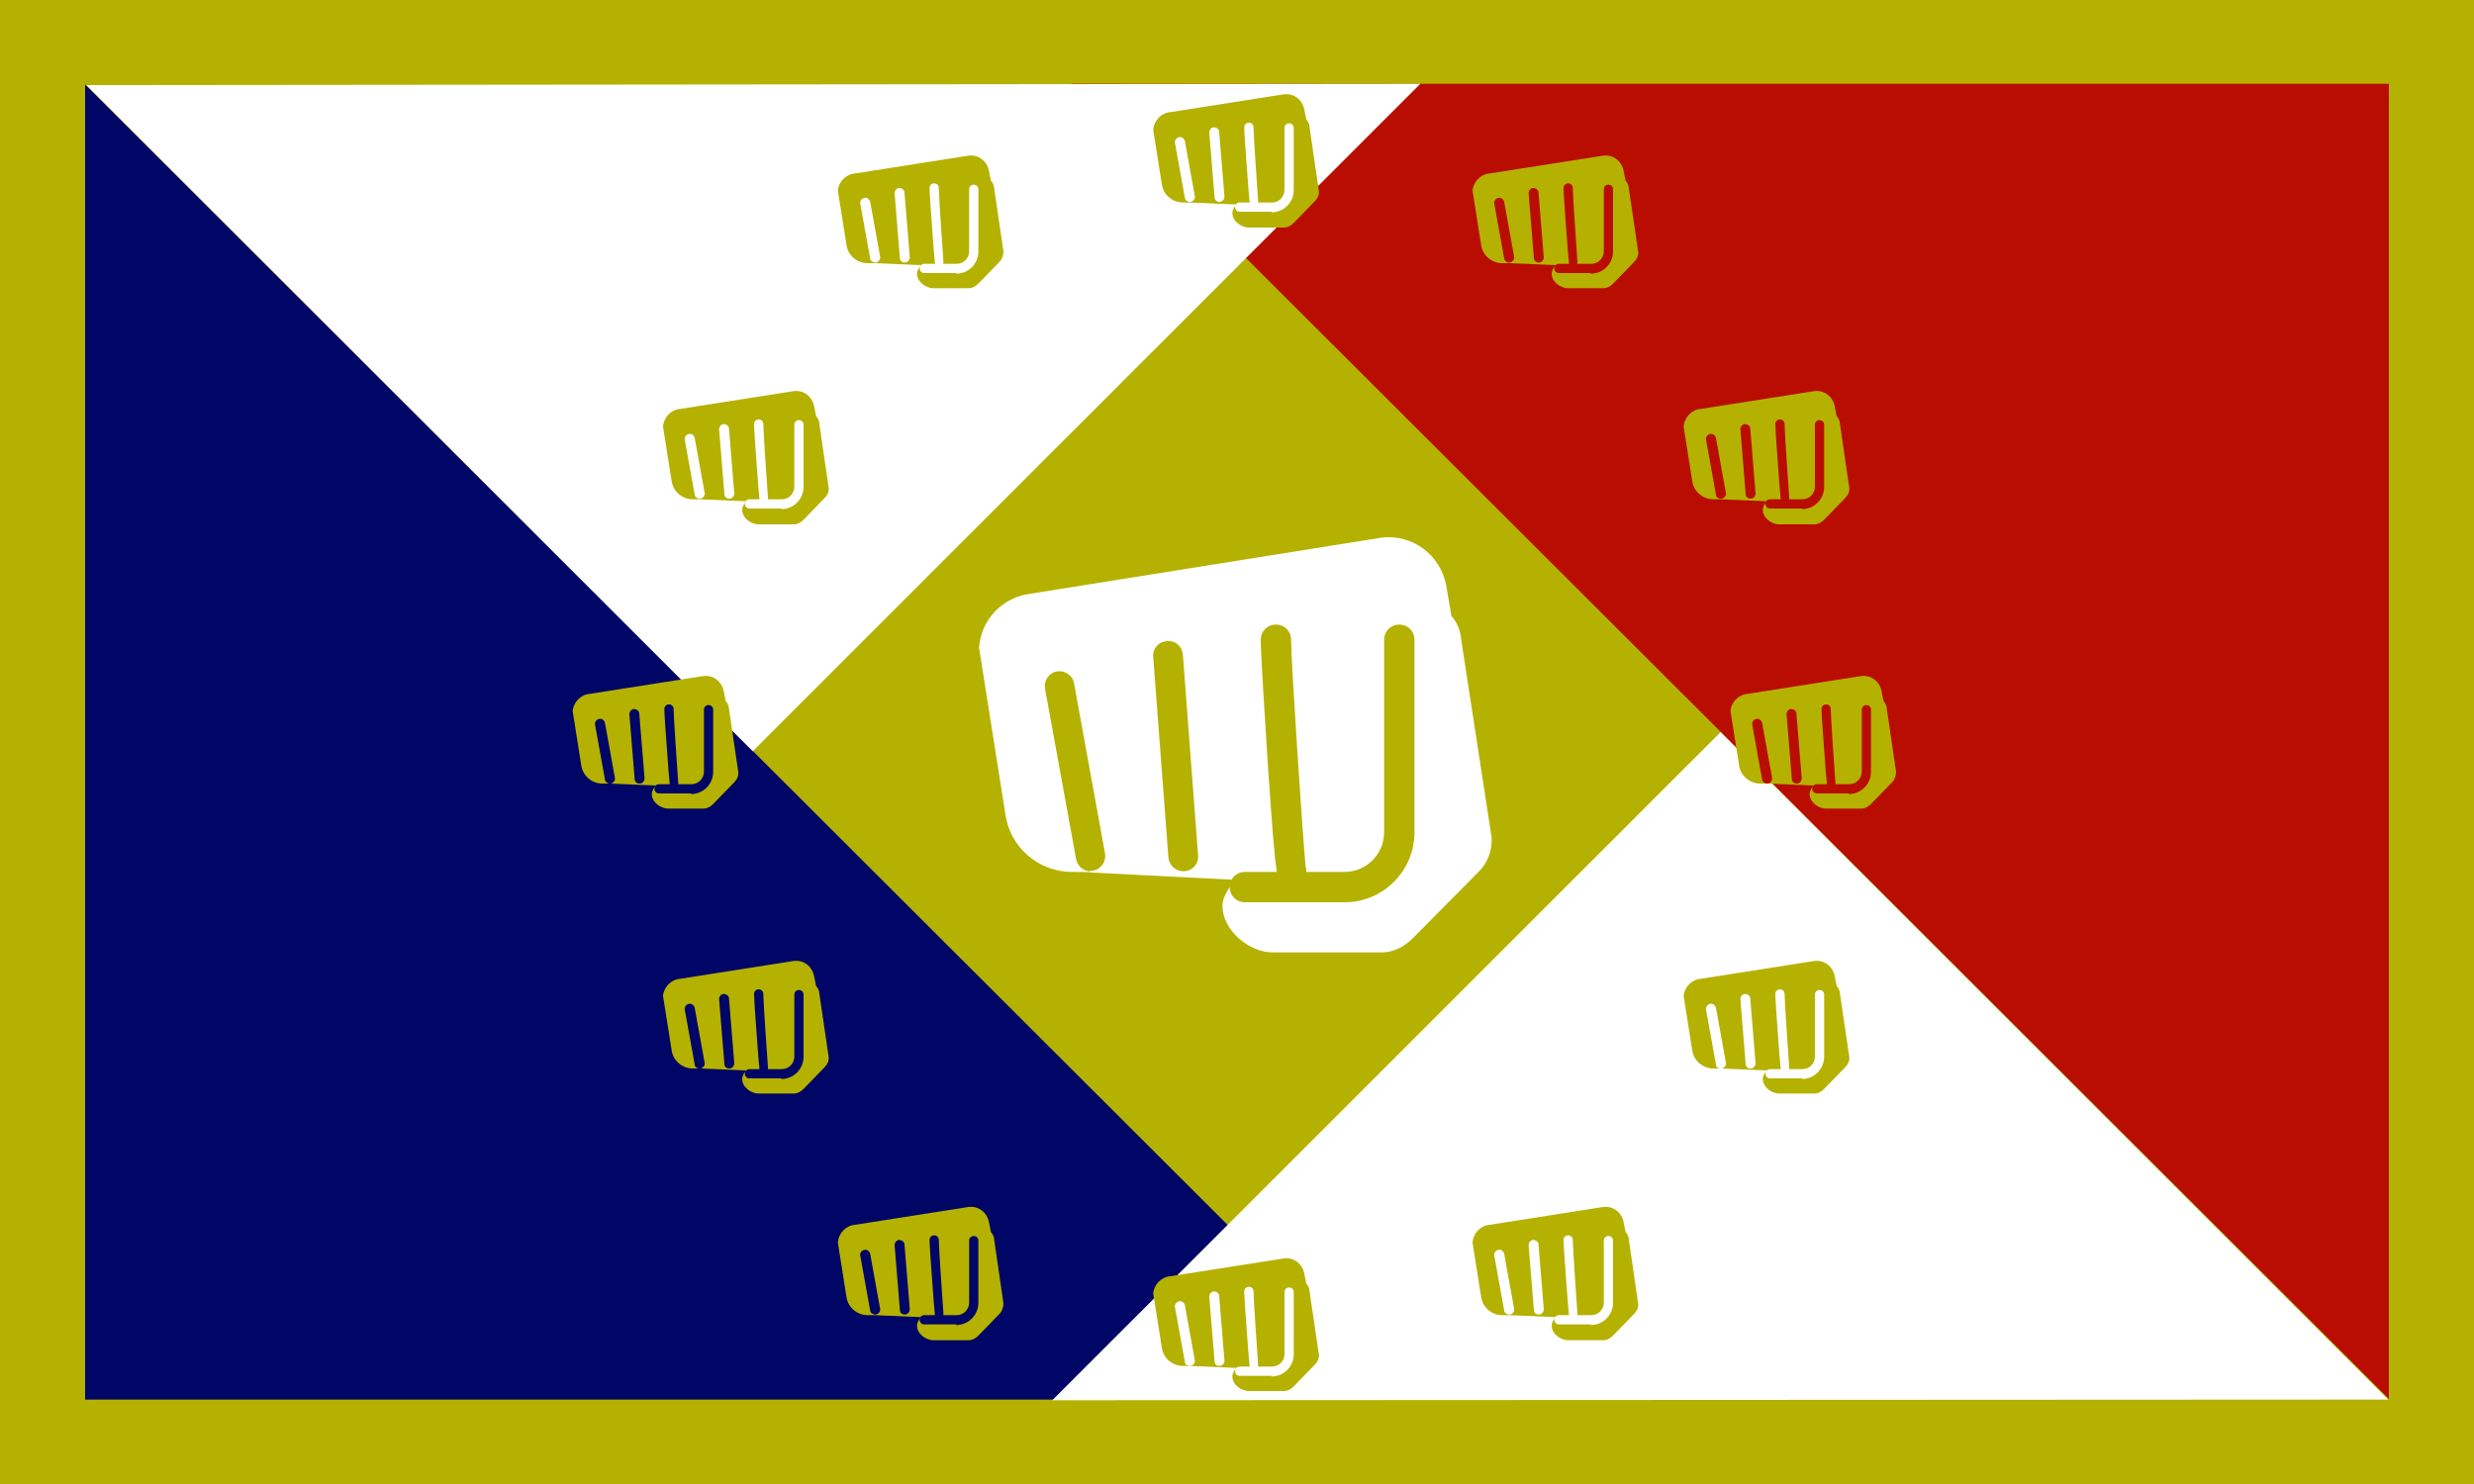
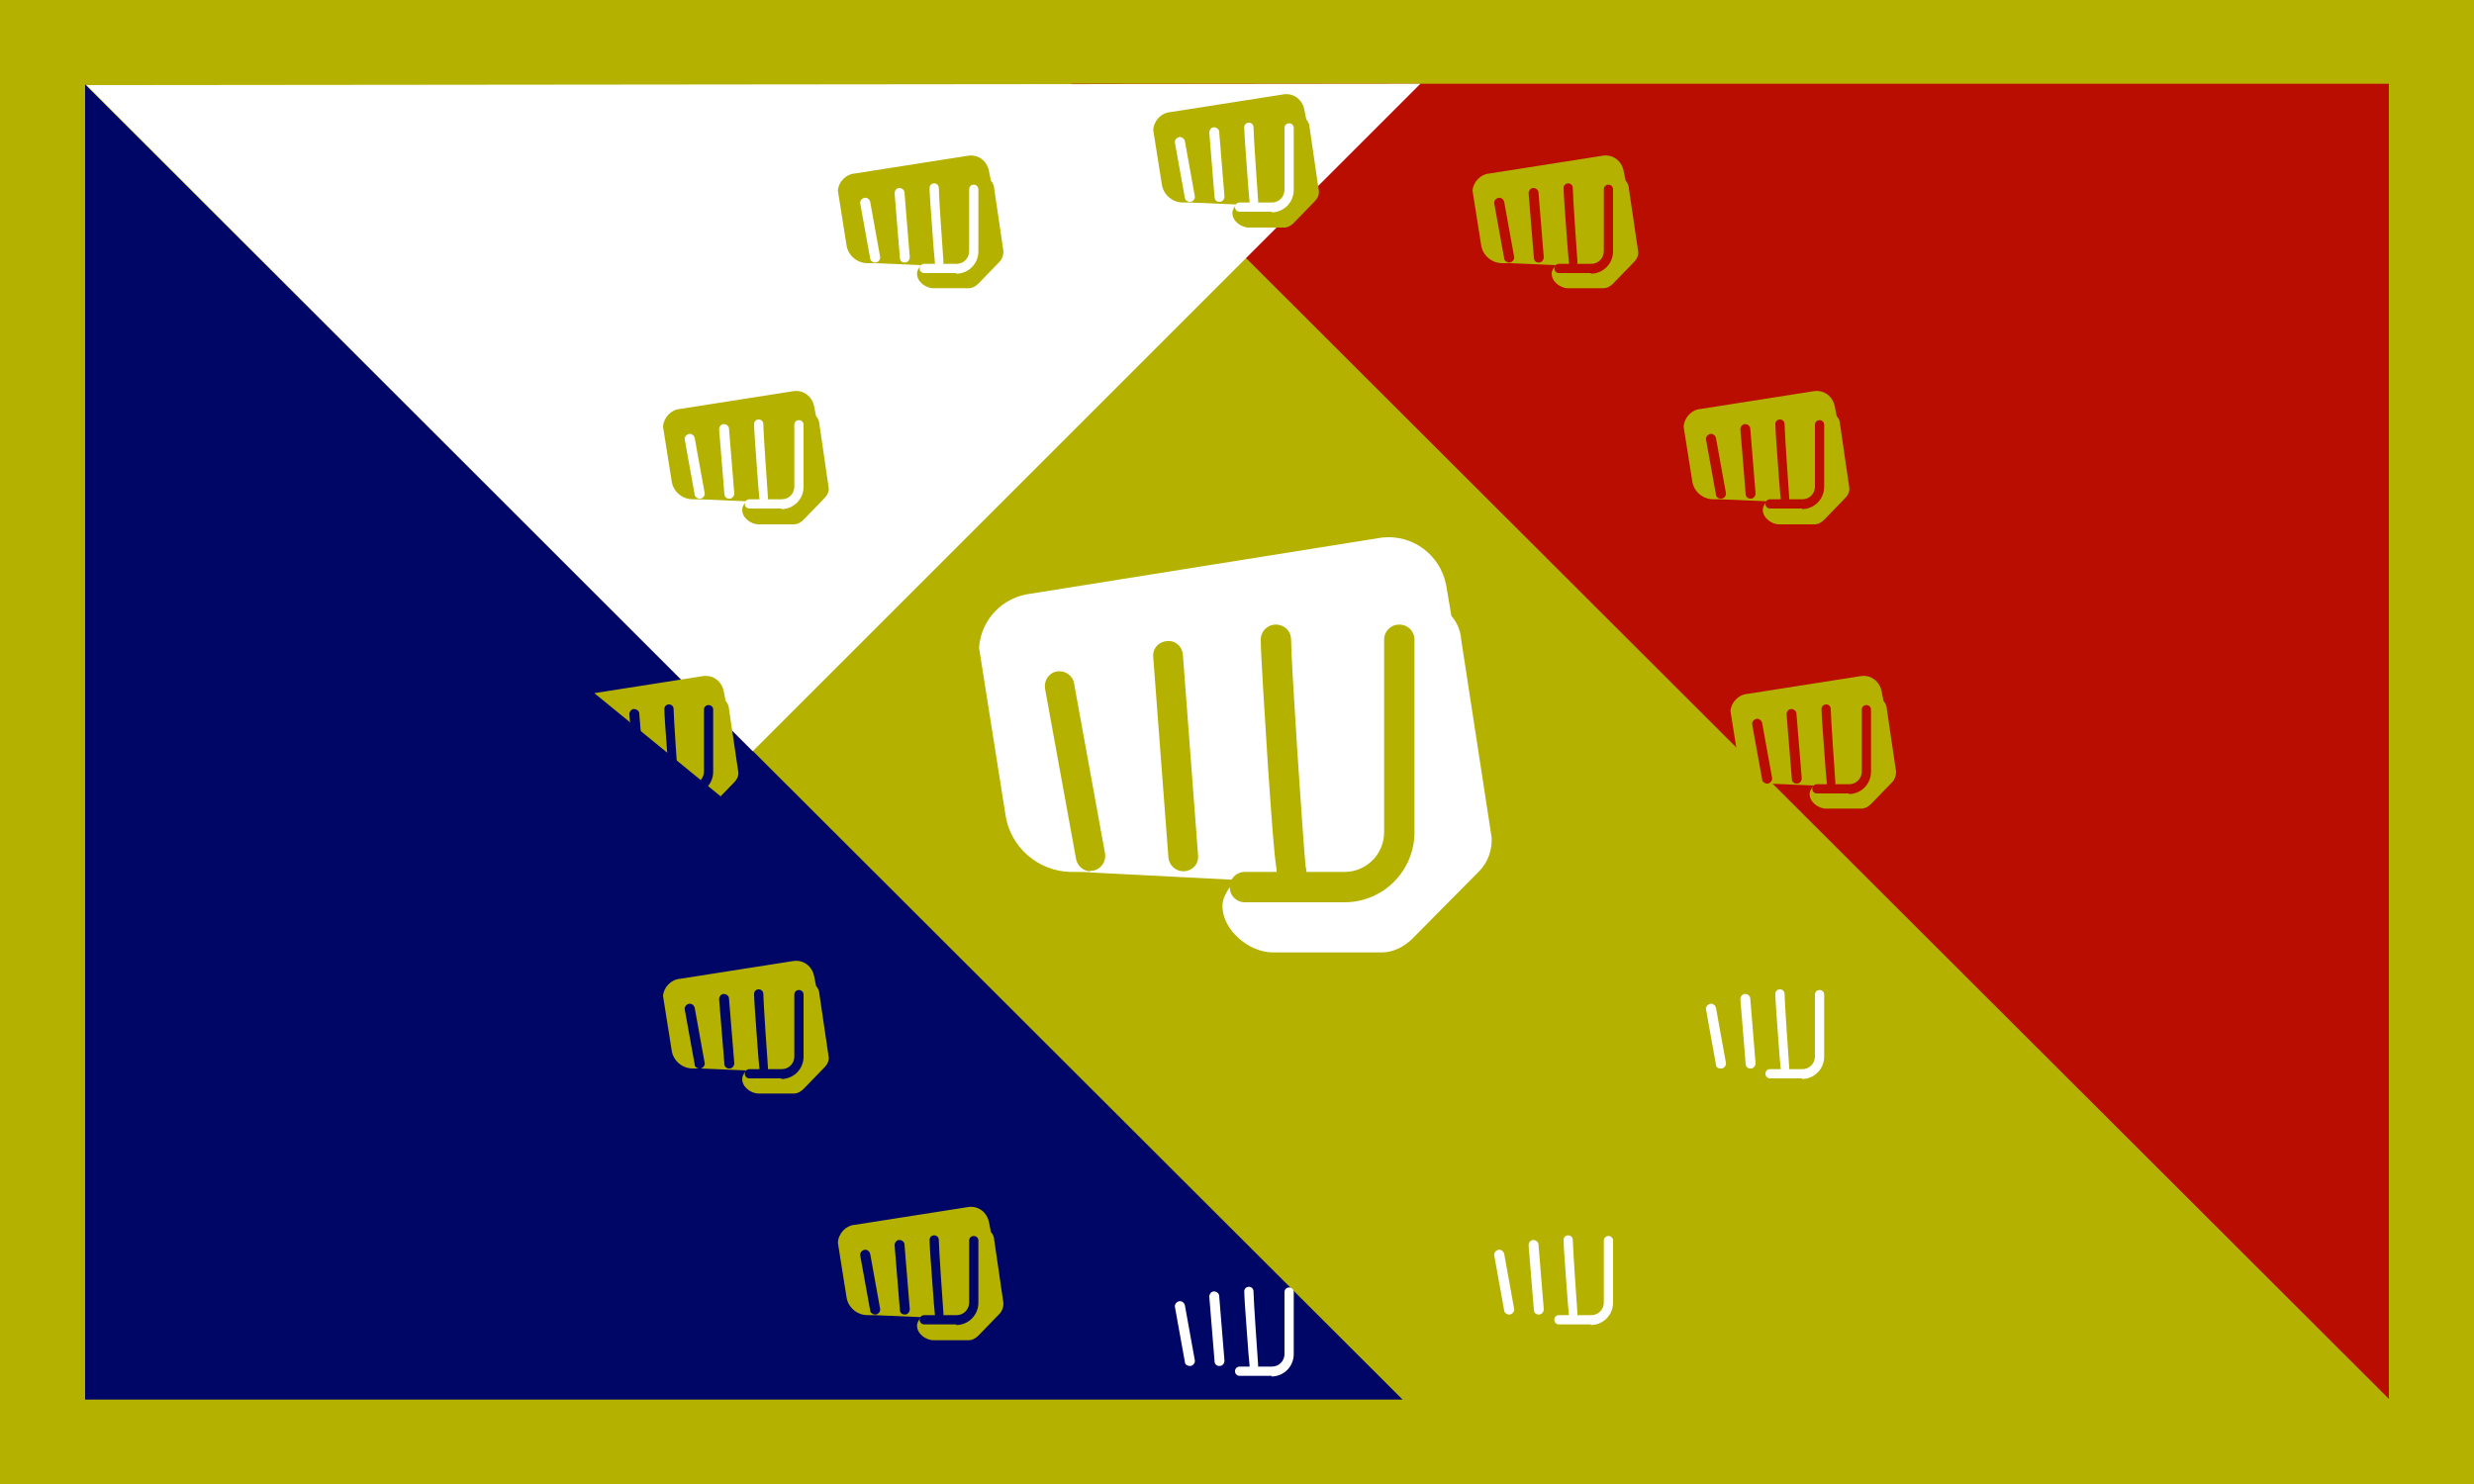
<svg xmlns="http://www.w3.org/2000/svg" height="300" viewBox="0 0 375 225" width="500" zoomAndPan="magnify">
  <clipPath id="a">
    <path d="m12.9 12.7h199.9v199.5h-199.9z" />
  </clipPath>
  <clipPath id="b">
    <path d="m212.6 212.2h-199.8v-199.5z" />
  </clipPath>
  <clipPath id="c">
    <path d="m162.3 12.7h199.9v199.5h-199.9z" />
  </clipPath>
  <clipPath id="d">
    <path d="m162.4 12.7h199.8v199.5z" />
  </clipPath>
  <clipPath id="e">
    <path d="m13 12h203v102h-203z" />
  </clipPath>
  <clipPath id="f">
    <path d="m13 12.8 101.3-101.3 101.1 101.1-101.3 101.3z" />
  </clipPath>
  <clipPath id="g">
    <path d="m215.4 12.7-101.3 101.3-101.1-101.1z" />
  </clipPath>
  <clipPath id="h">
-     <path d="m159 110h204v103h-204z" />
-   </clipPath>
+     </clipPath>
  <clipPath id="i">
    <path d="m362 212.1-101.4 101.4-101.2-101.2 101.4-101.4z" />
  </clipPath>
  <clipPath id="j">
    <path d="m159.5 212.3 101.3-101.3 101.2 101.2z" />
  </clipPath>
  <clipPath id="k">
    <path d="m174.3 14h25.7v21h-25.7z" />
  </clipPath>
  <clipPath id="l">
    <path d="m174.3 190h25.7v22h-25.7z" />
  </clipPath>
  <clipPath id="m">
-     <path d="m86.3 102h25.7v21h-25.7z" />
+     <path d="m86.3 102h25.7v21z" />
  </clipPath>
  <clipPath id="n">
    <path d="m223 23h25.9v21h-25.9z" />
  </clipPath>
  <clipPath id="o">
    <path d="m255 59h26v21h-26z" />
  </clipPath>
  <clipPath id="p">
    <path d="m223 182h25.9v22h-25.9z" />
  </clipPath>
  <clipPath id="q">
    <path d="m255 145h26v21h-26z" />
  </clipPath>
  <clipPath id="r">
    <path d="m127 182h25.8v22h-25.8z" />
  </clipPath>
  <clipPath id="s">
    <path d="m127 23h25.8v21h-25.8z" />
  </clipPath>
  <path d="m-37.5-22.5h450v270h-450z" fill="#fff" />
  <path d="m-37.5-22.5h450v270h-450z" fill="#b5b100" />
  <g clip-path="url(#a)">
    <g clip-path="url(#b)">
      <path d="m12.9 12.7h199.9v199.5h-199.9z" fill="#000665" />
    </g>
  </g>
  <g clip-path="url(#c)">
    <g clip-path="url(#d)">
      <path d="m362.1 212.2h-199.9v-199.5h199.9z" fill="#b80d00" />
    </g>
  </g>
  <g clip-path="url(#e)">
    <g clip-path="url(#f)">
      <g clip-path="url(#g)">
        <path d="m13 12.8 101.3-101.3 101.1 101.1-101.3 101.3z" fill="#fff" />
      </g>
    </g>
  </g>
  <g clip-path="url(#h)">
    <g clip-path="url(#i)">
      <g clip-path="url(#j)">
        <path d="m362 212.1-101.4 101.4-101.2-101.2 101.4-101.4z" fill="#fff" />
      </g>
    </g>
  </g>
  <path d="m221.5 97.1c-.1-1.4-.6-2.7-1.5-3.7l-.8-4.7c-.9-4.6-5.1-7.7-9.7-7.2l-53.2 8.5c-4.3.5-7.6 3.9-7.9 8.2l4 25.3c.7 4.9 4.9 8.6 9.9 8.7 1.5 0 2.8 0 3.3.1l21.6 1.1c-.8 1.1-1.9 2.5-1.9 3.9v.1c0 3.6 4 7 7.6 7h16.6c1.7 0 3.4-.9 4.6-2.1l10.1-10.2c1.3-1.3 2-3.2 1.9-5.1z" fill="#fff" />
  <path d="m165.3 132.1c-1.1 0-2-.8-2.2-1.9l-4.7-25.8c-.2-1.2.6-2.4 1.8-2.6s2.4.6 2.6 1.8l4.7 25.8c.2 1.2-.6 2.4-1.8 2.6-.1 0-.3 0-.4 0zm14.1 0c-1.2 0-2.2-.9-2.3-2.1l-2.3-30.4c-.1-1.3.8-2.3 2.1-2.4s2.3.8 2.4 2.1l2.3 30.4c.1 1.3-.8 2.3-2.1 2.4-.1 0-.1 0-.2 0zm16.4 2.5c-1.2 0-1.7 0-2.2-2.4h-.1c0-.1 0-.2 0-.4-.4-2.4-.7-7-1.3-15.5-.5-7.9-1.1-17.2-1.1-19.3 0-1.3 1-2.3 2.3-2.3s2.3 1 2.3 2.3c0 3.5 1.8 30.3 2.2 34.4.1.2.1.5.1.7 0 .6-.2 1.3-.7 1.7-.4.4-1 .8-1.6.8z" fill="#b5b100" />
  <path d="m203.8 136.8h-15.1c-1.3 0-2.3-1-2.3-2.3s1-2.3 2.3-2.3h15.1c3.3 0 6-2.7 6-6v-29.2c0-1.3 1-2.3 2.3-2.3s2.3 1 2.3 2.3v29.2c0 5.8-4.7 10.6-10.6 10.6z" fill="#b5b100" />
  <g clip-path="url(#k)">
    <path d="m198.5 19.3c0-.4-.2-.9-.5-1.2l-.3-1.5c-.3-1.5-1.6-2.5-3.1-2.3l-17.2 2.7c-1.4.1-2.5 1.3-2.6 2.7l1.3 8.2c.2 1.6 1.6 2.8 3.2 2.8h1.1l7 .3c-.3.4-.6.8-.6 1.3 0 1.2 1.3 2.2 2.5 2.2h5.3c.6 0 1.1-.3 1.5-.7l3.2-3.3c.4-.4.7-1 .6-1.6z" fill="#b5b100" />
  </g>
  <path d="m180.3 30.6c-.3 0-.7-.3-.7-.6l-1.5-8.3c-.1-.4.2-.8.6-.9s.8.2.9.6l1.5 8.3c.1.4-.2.8-.6.9h-.1zm4.5 0c-.4 0-.7-.3-.7-.7l-.8-9.8c0-.4.3-.8.7-.8s.8.3.8.7l.8 9.8c0 .4-.3.8-.7.8 0 0 0 0-.1 0zm5.3.8c-.4 0-.6 0-.7-.8v-.1c-.1-.8-.2-2.3-.4-5-.2-2.6-.4-5.5-.4-6.2 0-.4.3-.7.7-.7s.7.3.7.7c0 1.1.6 9.8.7 11.1v.2c0 .2-.1.4-.2.5s-.3.2-.5.2z" fill="#fff" />
  <path d="m192.8 32.1h-4.9c-.4 0-.7-.3-.7-.7s.3-.7.7-.7h4.9c1.1 0 1.9-.9 1.9-1.9v-9.4c0-.4.3-.7.7-.7s.7.3.7.7v9.4c0 1.9-1.5 3.4-3.4 3.4z" fill="#fff" />
  <g clip-path="url(#l)">
-     <path d="m198.5 195.8c0-.4-.2-.9-.5-1.2l-.3-1.5c-.3-1.5-1.6-2.5-3.1-2.3l-17.2 2.7c-1.4.1-2.5 1.3-2.6 2.6l1.3 8.2c.2 1.6 1.6 2.8 3.2 2.8h1.1l7 .3c-.3.4-.6.8-.6 1.3 0 1.2 1.3 2.2 2.5 2.2h5.3c.6 0 1.1-.3 1.5-.7l3.2-3.3c.4-.4.7-1 .6-1.6z" fill="#b5b100" />
-   </g>
+     </g>
  <path d="m180.3 207.1c-.3 0-.7-.2-.7-.6l-1.5-8.3c-.1-.4.2-.8.6-.9s.8.2.9.6l1.5 8.3c.1.4-.2.8-.6.9h-.1zm4.5 0c-.4 0-.7-.3-.7-.7l-.8-9.8c0-.4.3-.8.7-.8s.8.3.8.7l.8 9.8c0 .4-.3.8-.7.8zm5.3.8c-.4 0-.6 0-.7-.8v-.1c-.1-.8-.2-2.3-.4-5-.2-2.6-.4-5.5-.4-6.2 0-.4.3-.7.7-.7s.7.3.7.7c0 1.1.6 9.8.7 11.1v.2c0 .2-.1.4-.2.5s-.3.2-.5.2z" fill="#fff" />
  <path d="m192.8 208.6h-4.9c-.4 0-.7-.3-.7-.7s.3-.7.7-.7h4.9c1.1 0 1.9-.9 1.9-1.9v-9.4c0-.4.3-.7.7-.7s.7.3.7.7v9.4c0 1.9-1.5 3.4-3.4 3.4z" fill="#fff" />
  <g clip-path="url(#m)">
    <path d="m110.5 107.5c0-.4-.2-.9-.5-1.2l-.3-1.5c-.3-1.5-1.6-2.5-3.1-2.3l-17.2 2.7c-1.4.1-2.5 1.3-2.6 2.6l1.3 8.2c.2 1.6 1.6 2.8 3.2 2.8h1.1l7 .3c-.3.4-.6.8-.6 1.3 0 1.2 1.3 2.2 2.5 2.2h5.3c.6 0 1.1-.3 1.5-.7l3.2-3.3c.4-.4.7-1 .6-1.6z" fill="#b5b100" />
  </g>
  <path d="m92.4 118.8c-.3 0-.7-.3-.7-.6l-1.5-8.3c-.1-.4.2-.8.6-.9s.8.2.9.6l1.5 8.3c.1.4-.2.8-.6.9h-.1zm4.5 0c-.4 0-.7-.3-.7-.7l-.8-9.8c0-.4.3-.8.7-.8s.8.3.8.7l.8 9.8c0 .4-.3.8-.7.8 0 0 0 0-.1 0zm5.3.8c-.4 0-.6 0-.7-.8v-.1c-.1-.8-.2-2.3-.4-5-.2-2.6-.4-5.5-.4-6.2 0-.4.3-.7.7-.7s.7.3.7.7c0 1.1.6 9.8.7 11.1v.2c0 .2-.1.4-.2.5s-.3.2-.5.2z" fill="#000665" />
  <path d="m104.8 120.3h-4.9c-.4 0-.7-.3-.7-.7s.3-.7.7-.7h4.9c1.1 0 1.9-.9 1.9-1.9v-9.4c0-.4.3-.7.7-.7s.7.3.7.7v9.4c0 1.9-1.5 3.4-3.4 3.4z" fill="#000665" />
  <path d="m286 107.5c0-.4-.2-.9-.5-1.2l-.3-1.5c-.3-1.5-1.6-2.5-3.1-2.3l-17.2 2.7c-1.4.1-2.5 1.3-2.6 2.6l1.3 8.2c.2 1.6 1.6 2.8 3.2 2.8h1.1l7 .3c-.3.4-.6.8-.6 1.3 0 1.2 1.3 2.2 2.5 2.2h5.3c.6 0 1.1-.3 1.5-.7l3.2-3.3c.4-.4.6-1 .6-1.6z" fill="#b5b100" />
  <path d="m267.8 118.8c-.3 0-.7-.3-.7-.6l-1.5-8.3c-.1-.4.2-.8.6-.9s.8.2.9.6l1.5 8.3c.1.4-.2.8-.6.9h-.1zm4.5 0c-.4 0-.7-.3-.7-.7l-.8-9.8c0-.4.3-.8.7-.8s.8.3.8.7l.8 9.8c0 .4-.3.8-.7.8 0 0 0 0-.1 0zm5.3.8c-.4 0-.6 0-.7-.8v-.1c-.1-.8-.2-2.3-.4-5-.2-2.6-.4-5.5-.4-6.2 0-.4.3-.7.7-.7s.7.3.7.7c0 1.1.6 9.8.7 11.1v.2c0 .2-.1.4-.2.5s-.3.2-.5.2z" fill="#b80d00" />
  <path d="m280.3 120.3h-4.9c-.4 0-.7-.3-.7-.7s.3-.7.7-.7h4.9c1.1 0 1.9-.9 1.9-1.9v-9.4c0-.4.3-.7.7-.7s.7.3.7.7v9.4c0 1.9-1.5 3.4-3.4 3.4z" fill="#b80d00" />
  <g clip-path="url(#n)">
    <path d="m246.9 28.6c0-.4-.2-.9-.5-1.2l-.3-1.5c-.3-1.5-1.6-2.5-3.1-2.3l-17.2 2.7c-1.4.1-2.5 1.3-2.6 2.6l1.3 8.2c.2 1.6 1.6 2.8 3.2 2.8h1.1l7 .3c-.3.4-.6.8-.6 1.3 0 1.2 1.3 2.2 2.5 2.2h5.3c.6 0 1.1-.3 1.5-.7l3.2-3.3c.4-.4.7-1 .6-1.6z" fill="#b5b100" />
  </g>
  <path d="m228.7 39.8c-.3 0-.7-.3-.7-.6l-1.5-8.3c-.1-.4.2-.8.6-.9s.8.2.9.6l1.5 8.3c.1.4-.2.8-.6.9h-.1zm4.5 0c-.4 0-.7-.3-.7-.7l-.8-9.8c0-.4.3-.8.7-.8s.8.3.8.7l.8 9.8c0 .4-.3.8-.7.8 0 0 0 0-.1 0zm5.3.8c-.4 0-.6 0-.7-.8v-.1c-.1-.8-.2-2.3-.4-5-.2-2.6-.4-5.5-.4-6.2 0-.4.3-.7.7-.7s.7.3.7.7c0 1.1.6 9.8.7 11.1v.2c0 .2-.1.4-.2.5s-.3.2-.5.2z" fill="#b80d00" />
  <path d="m241.2 41.4h-4.9c-.4 0-.7-.3-.7-.7s.3-.7.7-.7h4.9c1.1 0 1.9-.9 1.9-1.9v-9.4c0-.4.3-.7.7-.7s.7.3.7.7v9.4c0 1.9-1.5 3.4-3.4 3.4z" fill="#b80d00" />
  <g clip-path="url(#o)">
    <path d="m278.9 64.3c0-.4-.2-.9-.5-1.2l-.3-1.5c-.3-1.5-1.6-2.5-3.1-2.3l-17.2 2.7c-1.4.1-2.5 1.3-2.6 2.7l1.3 8.2c.2 1.6 1.6 2.8 3.2 2.8h1.1l7 .3c-.3.4-.6.8-.6 1.3 0 1.2 1.3 2.2 2.5 2.2h5.3c.6 0 1.1-.3 1.5-.7l3.2-3.3c.4-.4.7-1 .6-1.6z" fill="#b5b100" />
  </g>
  <path d="m260.8 75.6c-.4 0-.7-.3-.7-.6l-1.5-8.3c-.1-.4.2-.8.6-.9s.8.2.9.6l1.5 8.3c.1.4-.2.8-.6.9h-.1zm4.5 0c-.4 0-.7-.3-.7-.7l-.8-9.8c0-.4.3-.8.7-.8s.8.3.8.7l.8 9.8c0 .4-.3.8-.7.8 0 0 0 0-.1 0zm5.3.8c-.4 0-.6 0-.7-.8v-.1c-.1-.8-.2-2.3-.4-5-.2-2.6-.4-5.5-.4-6.2 0-.4.3-.7.7-.7s.7.3.7.7c0 1.1.6 9.8.7 11.1v.2c0 .2-.1.4-.2.5s-.3.2-.5.2z" fill="#b80d00" />
  <path d="m273.2 77.1h-4.9c-.4 0-.7-.3-.7-.7s.3-.7.7-.7h4.9c1.1 0 1.9-.9 1.9-1.9v-9.4c0-.4.3-.7.7-.7s.7.3.7.7v9.4c0 1.9-1.5 3.4-3.4 3.4z" fill="#b80d00" />
  <g clip-path="url(#p)">
    <path d="m246.9 188c0-.4-.2-.9-.5-1.2l-.3-1.5c-.3-1.5-1.6-2.5-3.1-2.3l-17.2 2.7c-1.4.1-2.5 1.3-2.6 2.7l1.3 8.2c.2 1.6 1.6 2.8 3.2 2.8h1.1l7 .3c-.3.4-.6.8-.6 1.3 0 1.2 1.3 2.2 2.5 2.2h5.3c.6 0 1.1-.3 1.5-.7l3.2-3.3c.4-.4.7-1 .6-1.6z" fill="#b5b100" />
  </g>
  <path d="m228.7 199.3c-.3 0-.7-.3-.7-.6l-1.5-8.3c-.1-.4.2-.8.6-.9s.8.2.9.6l1.5 8.3c.1.4-.2.8-.6.9h-.1zm4.5 0c-.4 0-.7-.3-.7-.7l-.8-9.8c0-.4.3-.8.7-.8s.8.3.8.7l.8 9.8c0 .4-.3.8-.7.8 0 0 0 0-.1 0zm5.3.8c-.4 0-.6 0-.7-.8v-.1c-.1-.8-.2-2.3-.4-5-.2-2.6-.4-5.5-.4-6.2 0-.4.3-.7.7-.7s.7.3.7.7c0 1.1.6 9.8.7 11.1v.2c0 .2-.1.4-.2.5s-.3.2-.5.2z" fill="#fff" />
  <path d="m241.2 200.8h-4.9c-.4 0-.7-.3-.7-.7s.3-.7.7-.7h4.9c1.1 0 1.9-.9 1.9-1.9v-9.4c0-.4.3-.7.7-.7s.7.3.7.7v9.4c0 1.9-1.5 3.4-3.4 3.4z" fill="#fff" />
  <g clip-path="url(#q)">
    <path d="m278.9 150.7c0-.4-.2-.9-.5-1.2l-.3-1.5c-.3-1.5-1.6-2.5-3.1-2.3l-17.2 2.7c-1.4.1-2.5 1.3-2.6 2.6l1.3 8.2c.2 1.6 1.6 2.8 3.2 2.8h1.1l7 .3c-.3.4-.6.8-.6 1.3 0 1.2 1.3 2.2 2.5 2.2h5.3c.6 0 1.1-.3 1.5-.7l3.2-3.3c.4-.4.7-1 .6-1.6z" fill="#b5b100" />
  </g>
  <path d="m260.8 162c-.4 0-.7-.2-.7-.6l-1.5-8.3c-.1-.4.2-.8.6-.9s.8.2.9.6l1.5 8.3c.1.4-.2.8-.6.9h-.1zm4.5 0c-.4 0-.7-.3-.7-.7l-.8-9.8c0-.4.3-.8.7-.8s.8.3.8.7l.8 9.8c0 .4-.3.8-.7.8zm5.3.8c-.4 0-.6 0-.7-.8v-.1c-.1-.8-.2-2.3-.4-5-.2-2.6-.4-5.5-.4-6.2 0-.4.3-.7.7-.7s.7.3.7.7c0 1.1.6 9.8.7 11.1v.2c0 .2-.1.4-.2.5s-.3.2-.5.2z" fill="#fff" />
  <path d="m273.2 163.5h-4.9c-.4 0-.7-.3-.7-.7s.3-.7.7-.7h4.9c1.1 0 1.9-.9 1.9-1.9v-9.4c0-.4.3-.7.7-.7s.7.3.7.7v9.4c0 1.9-1.5 3.4-3.4 3.4z" fill="#fff" />
  <g clip-path="url(#r)">
    <path d="m150.7 188c0-.4-.2-.9-.5-1.2l-.3-1.5c-.3-1.5-1.6-2.5-3.1-2.3l-17.2 2.7c-1.4.1-2.5 1.3-2.6 2.7l1.3 8.2c.2 1.6 1.6 2.8 3.2 2.8h1.1l7 .3c-.3.4-.6.8-.6 1.3 0 1.2 1.3 2.2 2.5 2.2h5.3c.6 0 1.1-.3 1.5-.7l3.2-3.3c.4-.4.6-1 .6-1.6z" fill="#b5b100" />
  </g>
  <path d="m132.6 199.3c-.3 0-.7-.3-.7-.6l-1.5-8.3c-.1-.4.2-.8.6-.9s.8.2.9.6l1.5 8.3c.1.4-.2.8-.6.9h-.1zm4.5 0c-.4 0-.7-.3-.7-.7l-.8-9.8c0-.4.3-.8.7-.8s.8.3.8.7l.8 9.8c0 .4-.3.8-.7.8 0 0 0 0-.1 0zm5.3.8c-.4 0-.6 0-.7-.8v-.1c-.1-.8-.2-2.3-.4-5-.2-2.6-.4-5.5-.4-6.2 0-.4.3-.7.7-.7s.7.3.7.7c0 1.1.6 9.8.7 11.1v.2c0 .2-.1.4-.2.5s-.3.2-.5.2z" fill="#000665" />
  <path d="m145 200.8h-4.9c-.4 0-.7-.3-.7-.7s.3-.7.7-.7h4.9c1.1 0 1.9-.9 1.9-1.9v-9.4c0-.4.3-.7.7-.7s.7.3.7.7v9.4c0 1.9-1.5 3.4-3.4 3.4z" fill="#000665" />
  <path d="m124.2 150.7c0-.4-.2-.9-.5-1.2l-.3-1.5c-.3-1.5-1.6-2.5-3.1-2.3l-17.2 2.7c-1.4.1-2.5 1.3-2.6 2.6l1.3 8.2c.2 1.6 1.6 2.8 3.2 2.8h1.1l7 .3c-.3.4-.6.8-.6 1.3 0 1.2 1.3 2.2 2.5 2.2h5.3c.6 0 1.1-.3 1.5-.7l3.2-3.3c.4-.4.7-1 .6-1.6z" fill="#b5b100" />
  <path d="m106 162c-.3 0-.7-.2-.7-.6l-1.5-8.3c-.1-.4.2-.8.6-.9s.8.2.9.6l1.5 8.3c.1.4-.2.8-.6.9h-.1zm4.5 0c-.4 0-.7-.3-.7-.7l-.8-9.8c0-.4.3-.8.7-.8s.8.3.8.7l.8 9.8c0 .4-.3.8-.7.8zm5.3.8c-.4 0-.6 0-.7-.8v-.1c-.1-.8-.2-2.3-.4-5-.2-2.6-.4-5.5-.4-6.2 0-.4.3-.7.7-.7s.7.3.7.7c0 1.1.6 9.8.7 11.1v.2c0 .2-.1.4-.2.5s-.3.2-.5.2z" fill="#000665" />
  <path d="m118.5 163.5h-4.9c-.4 0-.7-.3-.7-.7s.3-.7.7-.7h4.9c1.1 0 1.9-.9 1.9-1.9v-9.4c0-.4.3-.7.7-.7s.7.3.7.7v9.4c0 1.9-1.5 3.4-3.4 3.4z" fill="#000665" />
  <g clip-path="url(#s)">
    <path d="m150.7 28.6c0-.4-.2-.9-.5-1.2l-.3-1.5c-.3-1.5-1.6-2.5-3.1-2.3l-17.2 2.7c-1.4.1-2.5 1.3-2.6 2.6l1.3 8.2c.2 1.6 1.6 2.8 3.2 2.8h1.1l7 .3c-.3.4-.6.8-.6 1.3 0 1.2 1.3 2.2 2.5 2.2h5.3c.6 0 1.1-.3 1.5-.7l3.2-3.3c.4-.4.6-1 .6-1.6z" fill="#b5b100" />
  </g>
  <path d="m132.6 39.8c-.3 0-.7-.3-.7-.6l-1.5-8.3c-.1-.4.2-.8.6-.9s.8.2.9.6l1.5 8.3c.1.4-.2.8-.6.9h-.1zm4.5 0c-.4 0-.7-.3-.7-.7l-.8-9.8c0-.4.3-.8.7-.8s.8.3.8.7l.8 9.8c0 .4-.3.8-.7.8 0 0 0 0-.1 0zm5.3.8c-.4 0-.6 0-.7-.8v-.1c-.1-.8-.2-2.3-.4-5-.2-2.6-.4-5.5-.4-6.2 0-.4.3-.7.7-.7s.7.3.7.7c0 1.1.6 9.8.7 11.1v.2c0 .2-.1.4-.2.5s-.3.2-.5.2z" fill="#fff" />
  <path d="m145 41.4h-4.9c-.4 0-.7-.3-.7-.7s.3-.7.7-.7h4.9c1.1 0 1.9-.9 1.9-1.9v-9.4c0-.4.3-.7.7-.7s.7.3.7.7v9.4c0 1.9-1.5 3.4-3.4 3.4z" fill="#fff" />
  <path d="m124.2 64.3c0-.4-.2-.9-.5-1.2l-.3-1.5c-.3-1.5-1.6-2.5-3.1-2.3l-17.2 2.7c-1.4.1-2.5 1.3-2.6 2.7l1.3 8.2c.2 1.6 1.6 2.8 3.2 2.8h1.1l7 .3c-.3.4-.6.8-.6 1.3 0 1.2 1.3 2.2 2.5 2.2h5.3c.6 0 1.1-.3 1.5-.7l3.2-3.3c.4-.4.7-1 .6-1.6z" fill="#b5b100" />
  <g fill="#fff">
    <path d="m106 75.6c-.3 0-.7-.3-.7-.6l-1.5-8.3c-.1-.4.2-.8.6-.9s.8.2.9.6l1.5 8.3c.1.4-.2.8-.6.9h-.1zm4.5 0c-.4 0-.7-.3-.7-.7l-.8-9.8c0-.4.3-.8.7-.8s.8.3.8.7l.8 9.8c0 .4-.3.8-.7.8 0 0 0 0-.1 0zm5.3.8c-.4 0-.6 0-.7-.8v-.1c-.1-.8-.2-2.3-.4-5-.2-2.6-.4-5.5-.4-6.2 0-.4.3-.7.7-.7s.7.3.7.7c0 1.1.6 9.8.7 11.1v.2c0 .2-.1.4-.2.5s-.3.2-.5.2z" />
    <path d="m118.5 77.1h-4.9c-.4 0-.7-.3-.7-.7s.3-.7.7-.7h4.9c1.1 0 1.9-.9 1.9-1.9v-9.4c0-.4.3-.7.7-.7s.7.3.7.7v9.4c0 1.9-1.5 3.4-3.4 3.4z" />
  </g>
</svg>